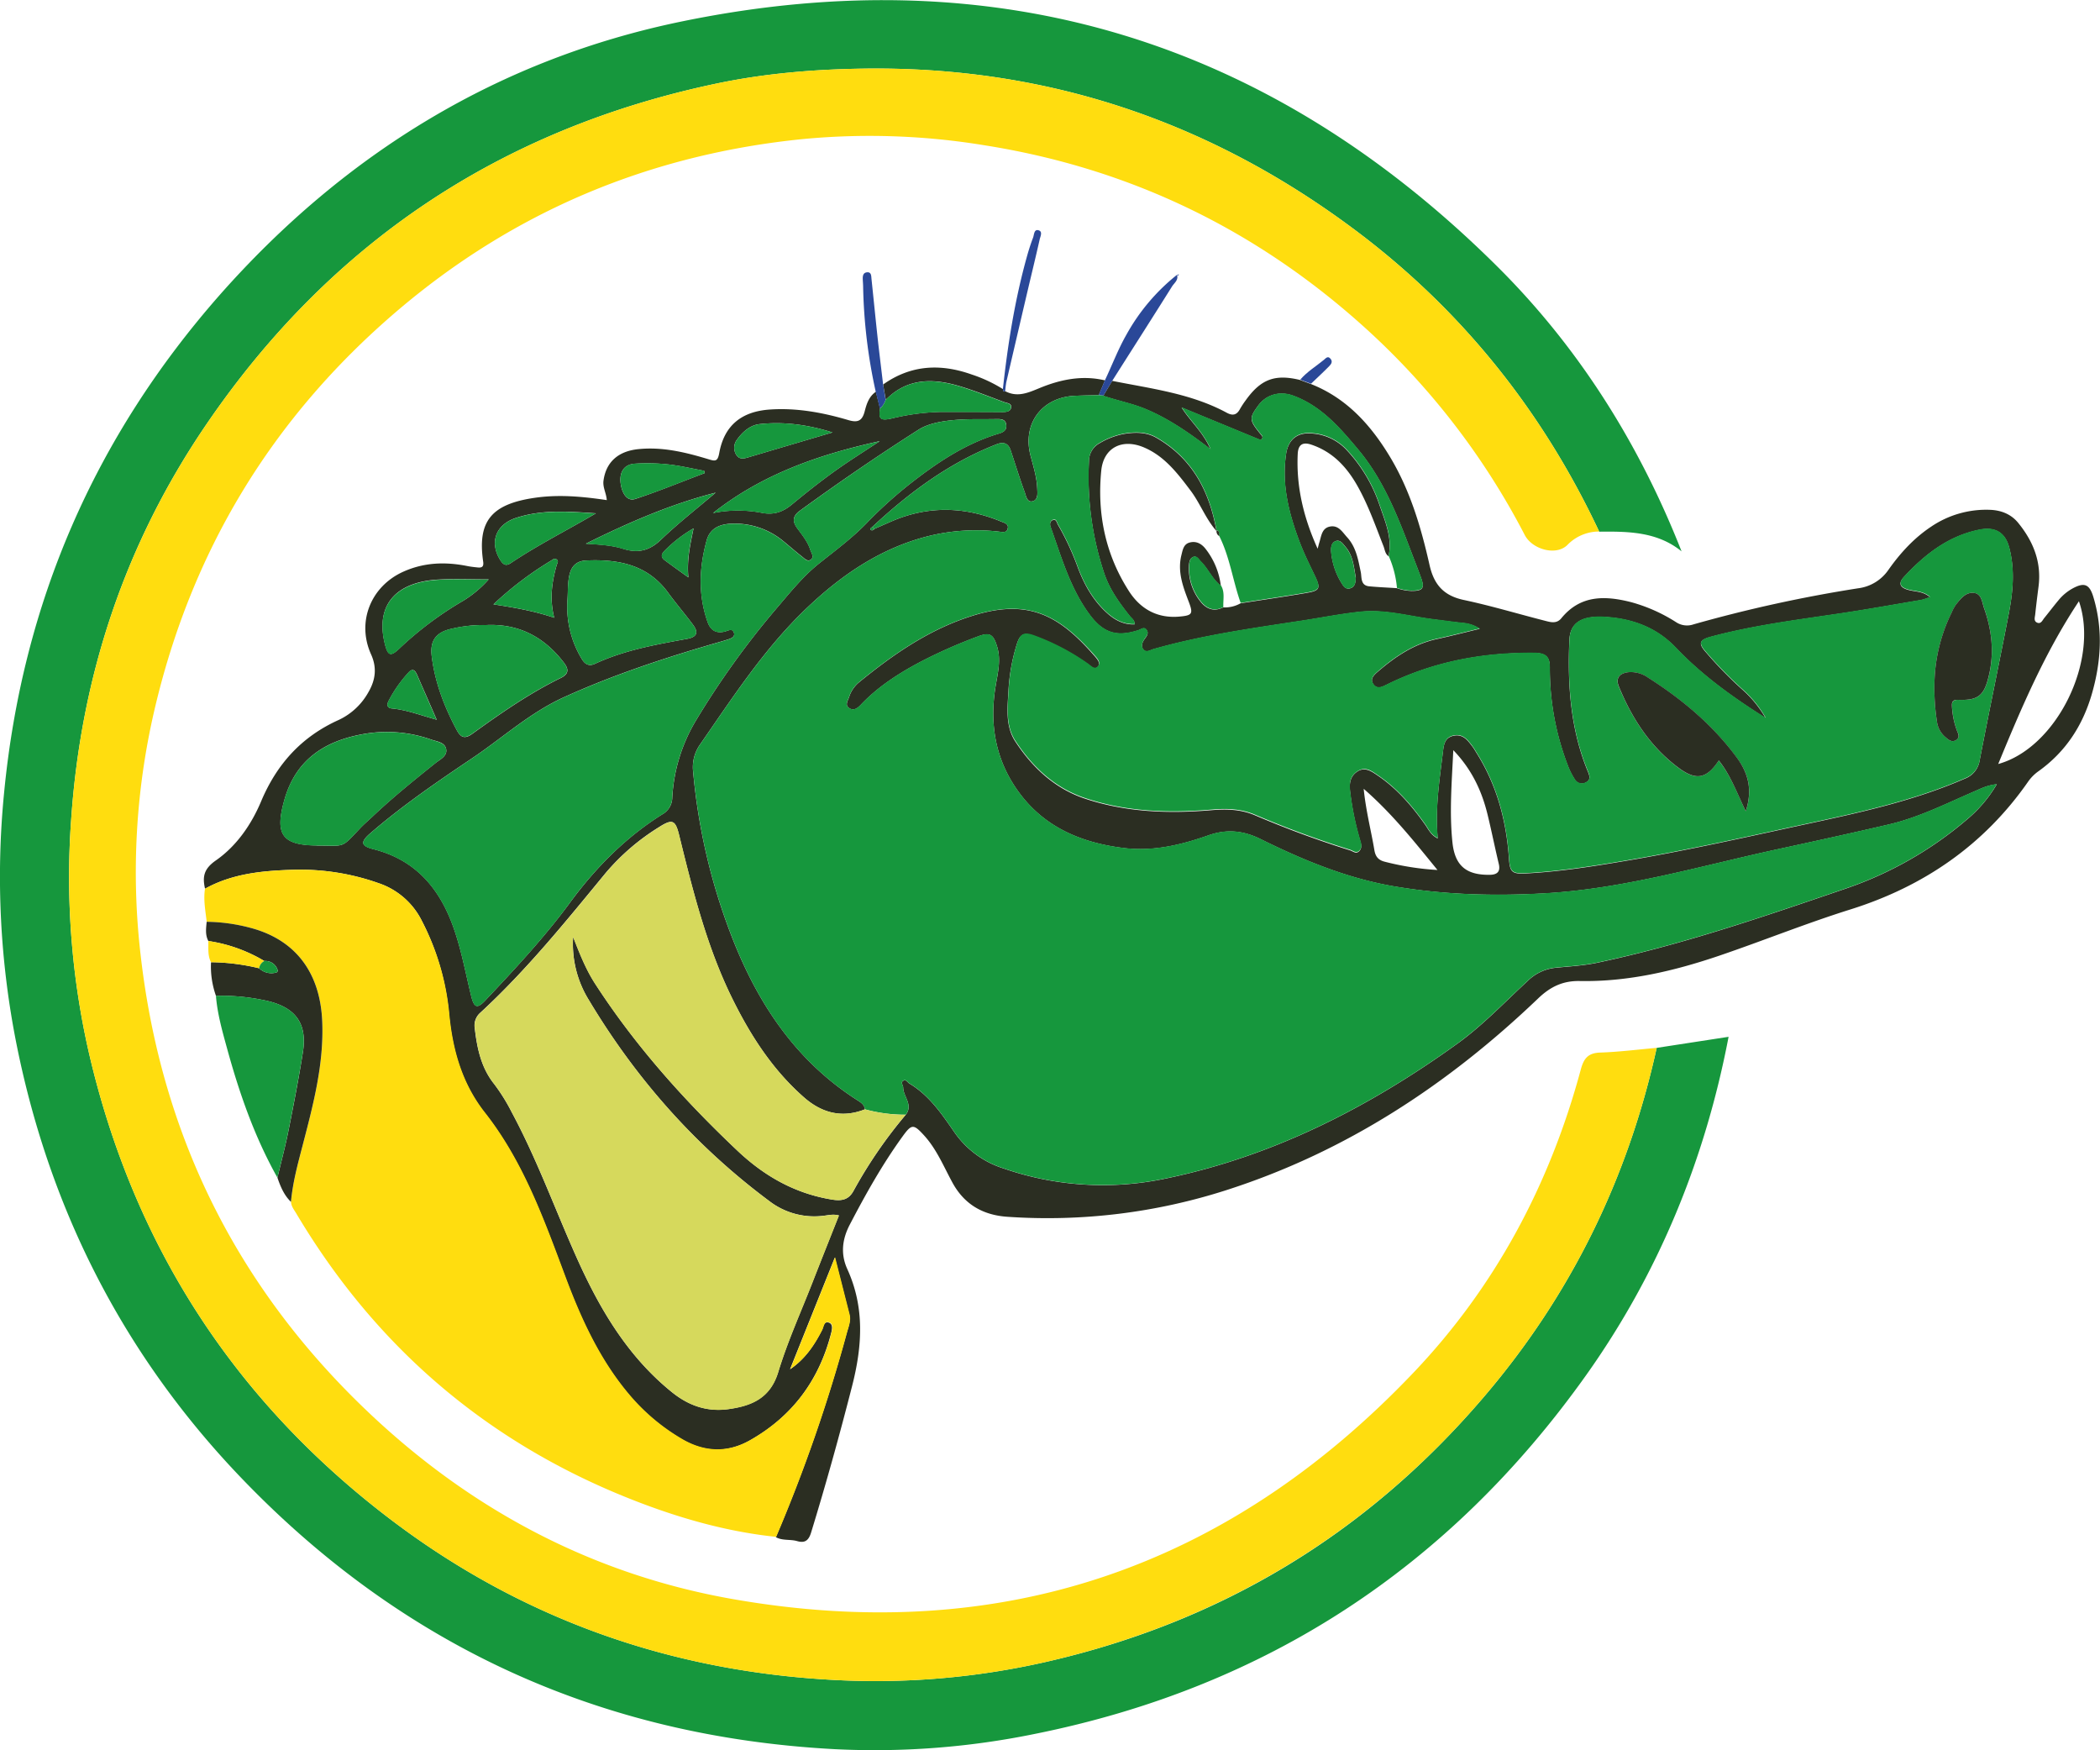
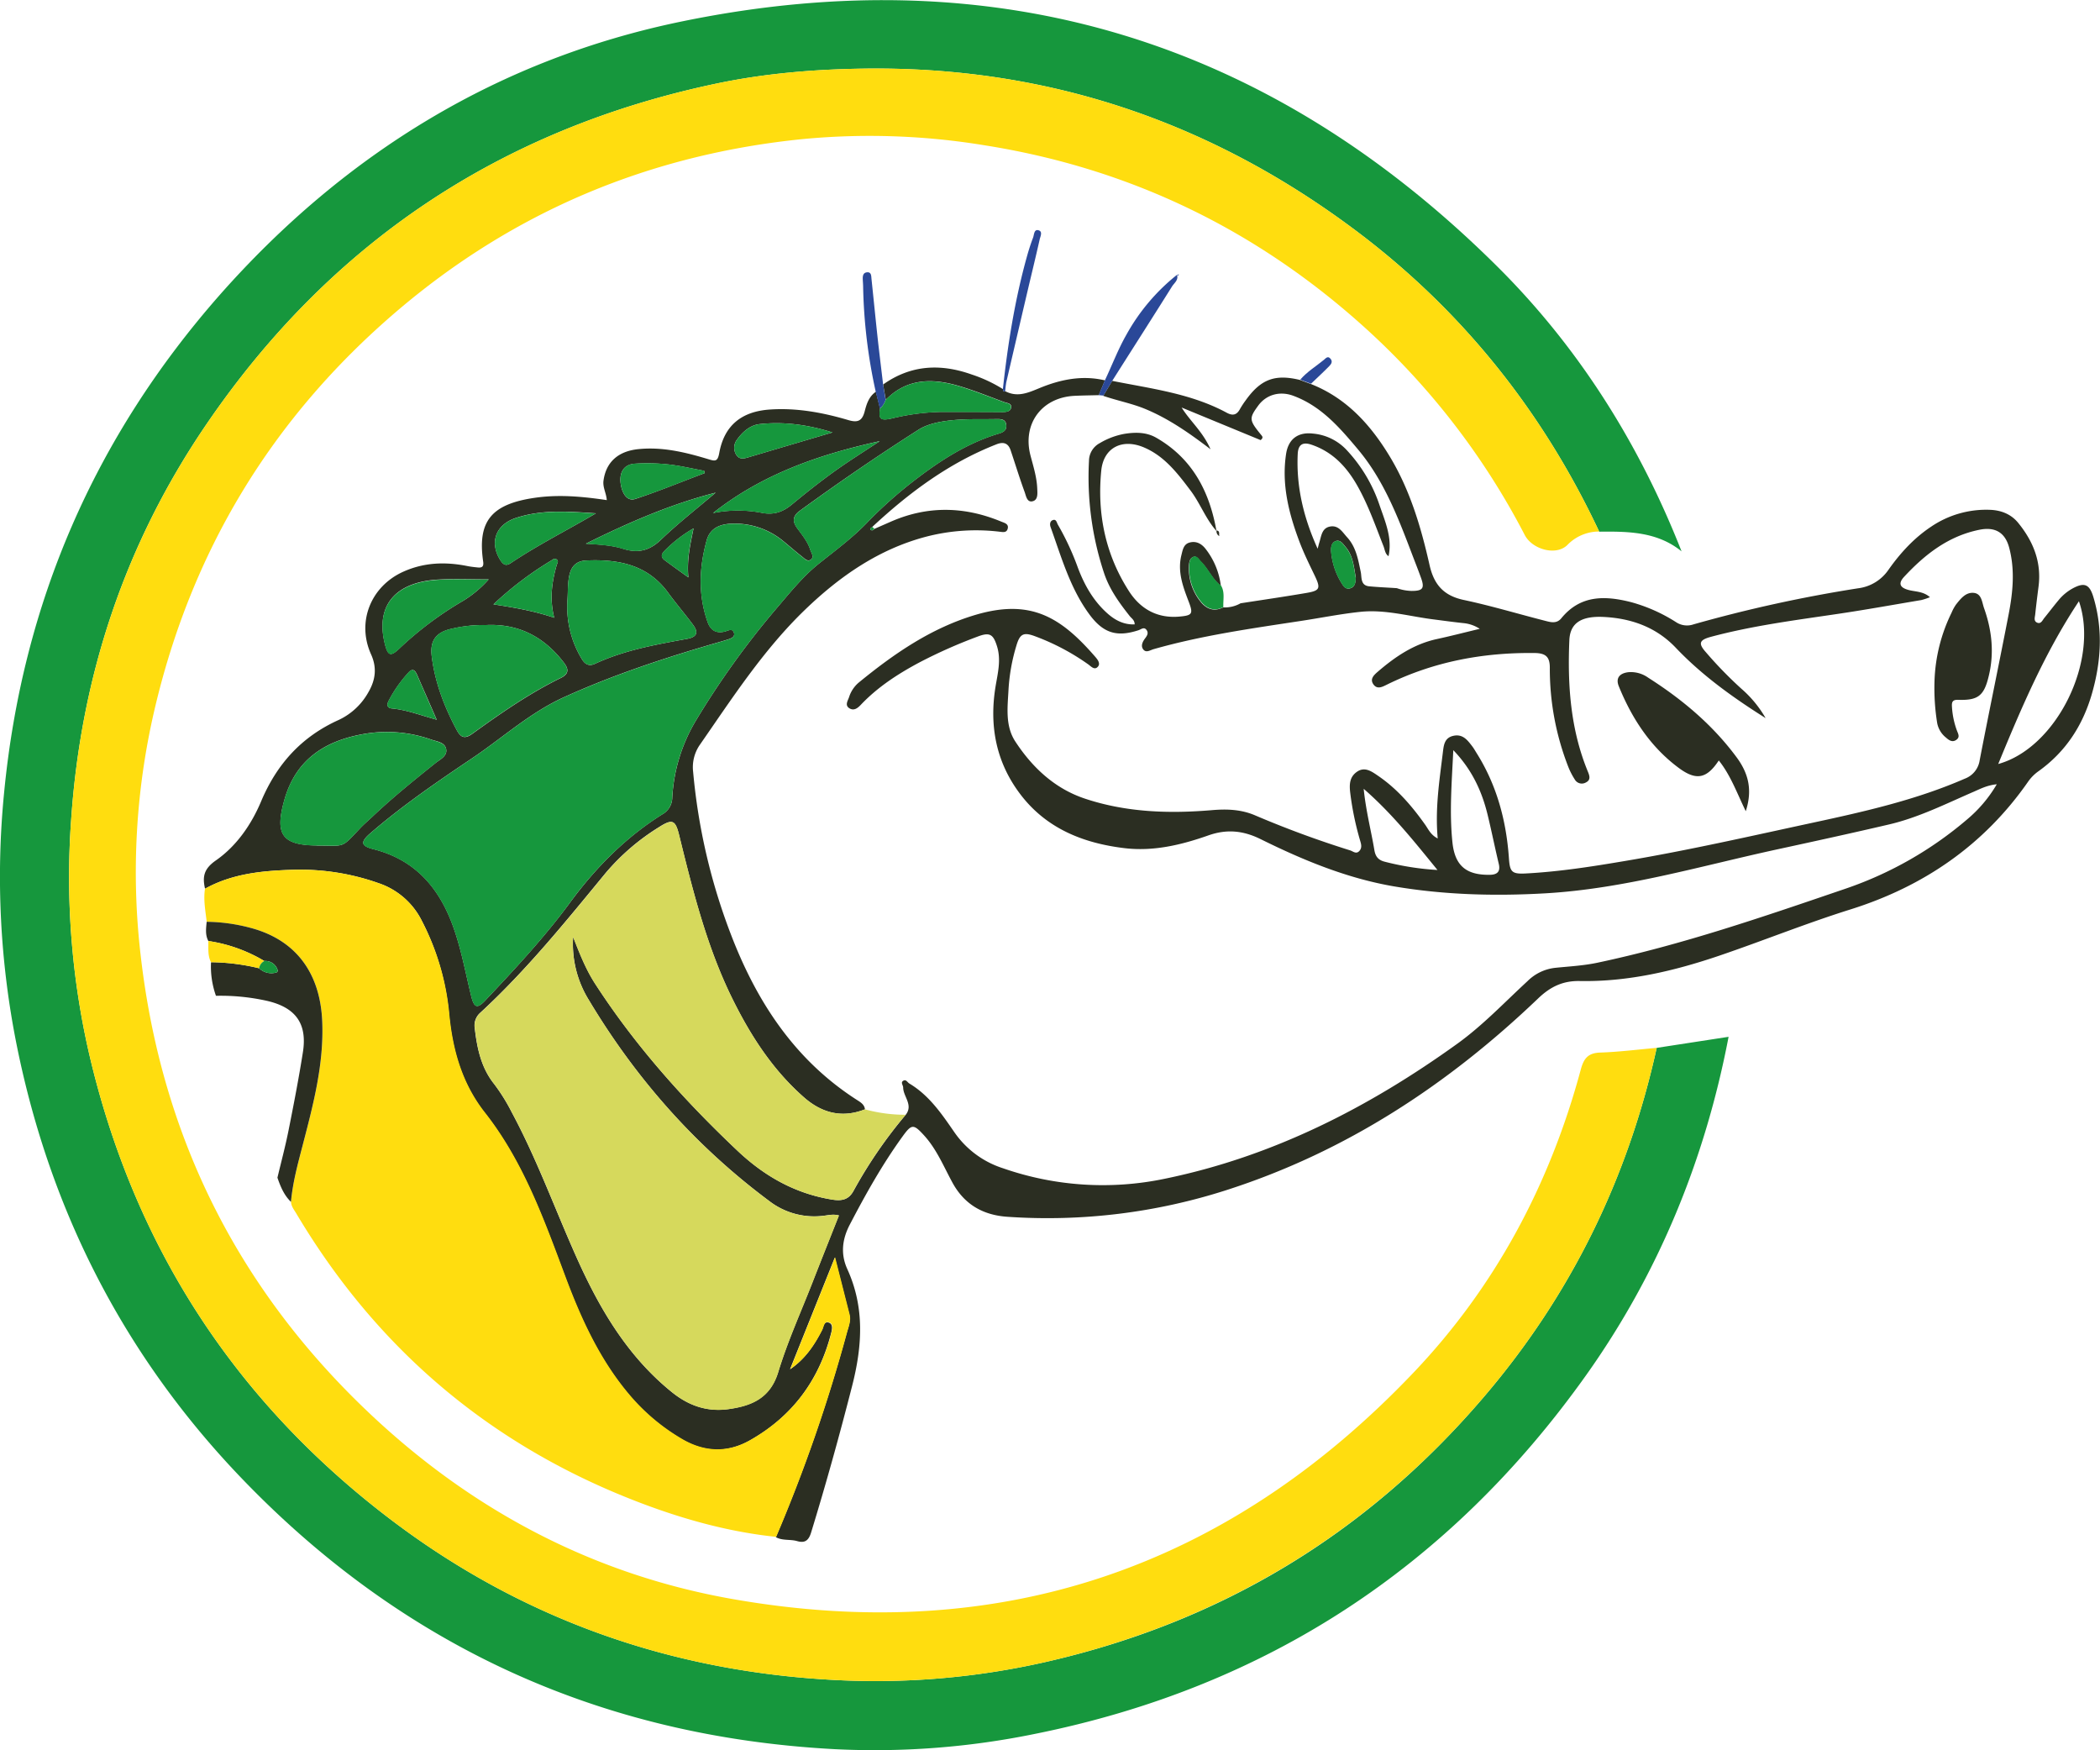
<svg xmlns="http://www.w3.org/2000/svg" viewBox="0 0 905.6 754.64">
  <defs>
    <style>.cls-1{fill:#16973d;}.cls-2{fill:#ffdd0f;}.cls-3{fill:#2b2e22;}.cls-4{fill:#2a4898;}.cls-5{fill:#d6d95c;}</style>
  </defs>
  <g id="Layer_2" data-name="Layer 2">
    <g id="Layer_1-2" data-name="Layer 1">
      <path class="cls-1" d="M714.43,451.81l31-4.77c-10.14,53-30.21,102-61.51,146C625,675.79,545.82,727.66,446,747.66a343.83,343.83,0,0,1-86,6.53c-101-5.36-186.78-44.53-256.62-117.65C53.5,584.27,21.73,522.16,7.35,451.34A368.78,368.78,0,0,1,1.74,342.08q11.77-122.61,93.1-215c53.79-60.86,120.27-101.78,200-118,135.47-27.65,252.85,8.46,350.86,105.84,35.22,35,61.24,76.52,79.46,122.81-10.48-8.52-23-8.62-35.52-8.49C665.09,177,630,133.17,583.76,98.74,521.06,52,450.56,28.39,372,29.6c-21.19.32-42.22,2.07-62.91,6.41C216,55.54,142.36,104.61,88.85,183.19c-35,51.36-54,108.44-58.18,170.53a340.37,340.37,0,0,0,7.75,100.56c19.08,82,62.09,148.89,128.9,200,56.94,43.57,121.77,66.51,193.3,70.11a331,331,0,0,0,90.2-7.77q113.34-25.73,188.81-114C677.23,558.73,702,508.28,714.43,451.81Z" />
      <path class="cls-2" d="M714.43,451.81c-12.42,56.47-37.2,106.92-74.8,150.81q-75.46,88.08-188.81,114a331,331,0,0,1-90.2,7.77c-71.53-3.6-136.36-26.54-193.3-70.11-66.81-51.13-109.82-118-128.9-200a340.37,340.37,0,0,1-7.75-100.56c4.2-62.09,23.21-119.17,58.18-170.53C142.36,104.61,216,55.54,309.09,36c20.69-4.34,41.72-6.09,62.91-6.41C450.56,28.39,521.06,52,583.76,98.74,630,133.17,665.09,177,689.62,229.18A19,19,0,0,0,675.89,235c-4.79,4.73-15,2-18.33-4.26a317.27,317.27,0,0,0-67.36-88C543,99.55,487.87,72.66,424.61,62.65a305,305,0,0,0-78.16-2.71c-66.21,6.61-125,31.18-175.62,74.49Q90.39,203.28,66.46,306.72a308.52,308.52,0,0,0-5.81,105.1Q74.16,530,161.19,611.11C205.07,652,256.63,679,315.8,689.44,431,709.7,529.11,676.32,609.51,591.88c35.26-37,58.83-81.2,72.16-130.64,1.31-4.87,3.13-7.24,8.43-7.41C698.22,453.56,706.32,452.52,714.43,451.81Z" />
      <path class="cls-3" d="M380.83,165.79c12-8.53,24.83-9.09,38.29-4.29a61.34,61.34,0,0,1,13.4,6.28c.18.45-.11,1.4,1,.91,5.27,2.74,9.84.67,14.84-1.39,9-3.7,18.37-5.62,28.14-3.29l-2.67,6.37c-3.48.09-7,.12-10.43.29-14.18.68-22.62,12.08-19,25.79,1.22,4.64,2.68,9.23,2.89,14.07.09,2.15.45,5-2,5.6s-2.83-2.38-3.43-4c-2.16-5.9-4-11.92-6-17.87-1-3.1-3-3.94-6.18-2.67-20.42,8-37.63,20.81-53.52,35.6-.33.39-1.22.67-.59,1.29.44.43,1.11.08,1.51-.45,2.28-1,4.56-2,6.84-3,15.94-7.06,31.91-6.75,47.88-.12,1.29.53,3.25.95,2.78,2.94s-2.07,1.57-3.67,1.39a85.64,85.64,0,0,0-31.67,2.2c-20.28,5.36-37.06,17-52,31.38-18,17.32-31.49,38.23-45.63,58.59a17,17,0,0,0-2.7,11.44,260.2,260.2,0,0,0,16.3,70.08C326.46,432.26,343,457.39,370,474.55c1.39.88,2.8,1.88,3,3.76-9.86,3.88-18.55,1.63-26.28-5.15-13.49-11.83-23-26.56-30.88-42.49-11.07-22.43-17.06-46.53-23-70.64-1.6-6.52-2.93-7.06-8.7-3.37a96.39,96.39,0,0,0-23,19.79c-17.14,20.83-34.07,41.83-54,60.18a7.27,7.27,0,0,0-2.42,6.69c1,8.66,2.74,17,8.38,24.08a80.17,80.17,0,0,1,7.62,12.26c10.92,20.32,18.71,42,28.14,63,9.82,21.85,21.82,42.21,40.88,57.58,7.25,5.85,15.23,8.63,24.53,7.3,10-1.43,17.92-4.8,21.33-16,4-13.11,9.69-25.69,14.7-38.48,3.77-9.65,7.62-19.27,11.46-29-2.35-.66-4.31-.14-6.28.09a31.84,31.84,0,0,1-23.83-6.36c-31.8-23.7-57.51-52.81-77.82-86.76A45.9,45.9,0,0,1,247.17,404c2.73,6.94,5.38,13.81,9.45,20.11,17.29,26.72,38.32,50.22,61.37,72,11.61,11,24.91,18.56,40.94,21.13,4.21.67,7.12,0,9.17-3.81a199.29,199.29,0,0,1,22.49-32.77c3.33-4.27-1.07-7.81-1.11-11.76,0-1-1.32-2.29.21-3,1.08-.52,1.65.79,2.46,1.28,8.58,5.12,14,13.16,19.48,21.1a40.43,40.43,0,0,0,20.88,15.43,130.68,130.68,0,0,0,69.83,4.52c46.51-9.56,87.92-30.71,126.18-58.26,10.93-7.88,20.27-17.78,30.19-26.92a20,20,0,0,1,11.84-5.74c6.1-.63,12.23-.93,18.29-2.21,36.63-7.74,71.91-19.94,107.25-32a160.18,160.18,0,0,0,52.09-29.7,57.81,57.81,0,0,0,12.91-15.25c-4.2.44-7,1.94-9.85,3.18-12,5.19-23.81,11.16-36.67,14.16-16.15,3.77-32.36,7.31-48.57,10.82-33,7.18-65.62,16.92-99.68,18.87-21.84,1.25-43.58.66-65.15-3-20.32-3.48-39.21-11.3-57.55-20.37-7.5-3.71-14.59-4.4-22.5-1.62-11.66,4.11-23.71,7-36.18,5.51-17.7-2.12-33.6-8.41-44.81-23.08-10.57-13.82-13.62-29.62-10.8-46.68.94-5.71,2.45-11.38.63-17.25-1.62-5.22-3.13-6.21-8.33-4.23a218.57,218.57,0,0,0-25.05,11.11c-9.29,4.95-18.07,10.63-25.38,18.34-1.35,1.43-2.91,2.62-4.79,1.55-2.26-1.29-.79-3.32-.26-4.88a13.66,13.66,0,0,1,4.08-6.2c15.27-12.51,31.38-23.64,50.59-29.31,23.82-7,36.74,1.1,51.58,18.23,1.05,1.22,2.39,3,.82,4.39-1.37,1.25-2.81-.42-3.91-1.22a98.76,98.76,0,0,0-22.86-12.1c-5-1.89-6.6-1.15-8.11,3.89a81.3,81.3,0,0,0-3.43,19.07c-.4,7.59-1.5,15.63,2.94,22.4,7.36,11.23,17,20.26,29.93,24.59,17.79,5.95,36.27,6.56,54.77,5,6.48-.56,12.63-.33,18.56,2.18a435,435,0,0,0,41.1,15.15c1.31.4,2.65,1.83,4.07.18,1.15-1.34.71-2.88.29-4.28A127.87,127.87,0,0,1,582.29,342c-.47-3.74-.35-7.07,3-9.31s6.33,0,9.07,1.87c8.23,5.63,14.59,13.06,20.3,21.13C616,357.61,617,360,620,361.52c-1.18-12.87.73-24.87,2.19-36.89.39-3.14.58-6.53,4.62-7.38s6.06,1.9,8.1,4.57c.7.92,1.27,1.95,1.89,2.94,8.69,13.83,12.77,29.1,13.9,45.24.41,5.92,1.19,6.93,7.29,6.61,14.45-.76,28.73-3,43-5.42,27.17-4.57,54-10.7,80.93-16.5,22.27-4.8,44.4-9.8,65.38-18.95a10,10,0,0,0,6.42-8c4.06-21,8.45-42,12.51-63,1.83-9.5,2.75-19.15.18-28.68-1.78-6.61-6.21-9-12.86-7.63-13.37,2.71-23.44,10.61-32.44,20.29-2.78,3-1.55,4.69,1.79,5.62,3,.85,6.41.54,9.36,3.15a27.77,27.77,0,0,1-3.73,1.24c-11.94,2-23.87,4.17-35.85,5.94-18.38,2.73-36.83,5.08-54.83,9.9-5.06,1.36-5.59,2.85-2.23,6.62a175.06,175.06,0,0,0,15.31,15.75,49,49,0,0,1,10.47,12.69c-14-8.82-27.35-18.36-38.76-30.36-8.35-8.78-19-12.62-30.87-13.25-9.94-.54-14.66,2.67-15,9.93-.84,19.41.47,38.56,8,56.8.79,1.91,1.25,3.59-.92,4.65a3.49,3.49,0,0,1-4.79-1.39,31,31,0,0,1-2.72-5.28,116.13,116.13,0,0,1-8-42.85c0-4.49-1.59-6.26-6.51-6.32-22.32-.27-43.62,3.73-63.72,13.62-1.92.94-4.18,2.24-5.84-.1s.27-4.06,1.9-5.47c7.5-6.46,15.55-11.92,25.47-14.07,5.86-1.27,11.67-2.77,18.48-4.41a15.44,15.44,0,0,0-7-2.46c-4.13-.43-8.24-1-12.36-1.53-10.7-1.28-21.26-4.48-32.14-3.33-8.57.9-17,2.61-25.58,3.91-21.33,3.25-42.71,6.25-63.53,12.17-1.54.43-3.27,1.78-4.54.06-1.08-1.47-.27-3.21.77-4.61.82-1.11,1.67-2.24.77-3.61-1.09-1.65-2.38-.38-3.53,0-9.18,3-15,1.38-20.92-6.46-8.52-11.37-12.3-24.93-17-38-.46-1.27-.23-2.58.92-3,1.57-.63,1.73,1.15,2.25,2a114.67,114.67,0,0,1,8.59,18.5c2.85,7.56,6.76,14.47,12.93,19.88,3.29,2.88,7,4.75,11.56,4.57,0-1.86-1.32-2.56-2.11-3.56-4.45-5.63-8.65-11.38-11-18.3a131.29,131.29,0,0,1-6.59-48.62,8.74,8.74,0,0,1,4.68-7.69,31.84,31.84,0,0,1,10.67-4c4.62-.73,9.36-.77,13.63,1.67,15.57,8.93,23,23.15,26,40.24-4.64-5.21-7-11.89-11.15-17.41-5.62-7.45-11.27-14.92-20.23-18.68-9.31-3.9-17.31.14-18.3,10-1.85,18.63,1.79,36.35,12.05,52.19,4.86,7.48,12.09,11.63,21.57,10.8,5.58-.49,6.1-1.14,4.14-6.29-2.48-6.51-5-13-3.2-20.24.58-2.31.93-4.73,3.59-5.42,2.9-.76,5.21.61,6.92,2.86a32,32,0,0,1,6.49,15.8c-3.69-2.75-5.35-7.18-8.55-10.33-1-1-1.89-2.87-3.58-2-1.32.66-1.6,2.42-1.64,3.95a22.74,22.74,0,0,0,5.06,15.28c2.53,3.14,5.77,4.4,9.69,2.42a13.76,13.76,0,0,0,7.53-1.77c9.49-1.47,19-2.85,28.46-4.47,5.86-1,6.14-2,3.45-7.6-2.3-4.78-4.66-9.56-6.53-14.51-4.59-12.19-7.76-24.68-5.74-37.88,1-6.43,5.2-9.47,11.62-8.71a22.53,22.53,0,0,1,14.72,7.34,65,65,0,0,1,13.89,23.34c2.43,7.17,5.66,14.25,3.94,22.18-1.5-1-1.58-2.81-2.17-4.3-3.45-8.76-6.56-17.69-11.2-25.93s-10.7-14.76-19.92-17.86c-3.86-1.29-5.68.1-5.87,4-.68,14.22,2.56,27.59,8.59,40.87.32-1.21.5-2,.74-2.74.88-2.79,1.05-6.26,4.78-6.85,3.55-.56,5.18,2.46,7.17,4.63,3.9,4.25,4.77,9.64,5.9,15,.48,2.28-.2,5.8,3.64,6.17s8,.54,11.93.8a20.7,20.7,0,0,0,6.35,1.19c4.85,0,5.7-1.12,4.06-5.66-1.35-3.74-2.83-7.44-4.24-11.17-5.92-15.57-12-31.11-22.84-44.07-7.9-9.43-15.95-18.83-28.07-23.27-5.74-2.11-11.62-.49-15.1,4.34-4,5.5-3.89,6.19,1.47,12.75.4.5.83,1.08-.38,2.05l-34.07-14.05c3.74,6,9.08,10.31,12.47,18-9.52-7.27-18.11-13.16-27.84-17.25-6-2.52-12.35-3.68-18.44-5.79l3.86-6.46c16.8,3.37,34,5.42,49.39,13.74,2.6,1.41,4.31,1,5.7-1.54a36.19,36.19,0,0,1,2.44-3.73c6.54-9.18,12.64-11.48,23.47-8.85l4.66,1.73c15.47,6.09,25.91,17.72,34.2,31.51,8.64,14.38,13.35,30.34,17,46.53,1.91,8.52,6.12,13.25,14.79,15.09,11.66,2.47,23.11,5.93,34.68,8.88,2.53.65,5.25,1.59,7.37-1,8.23-10.08,18.81-9.8,30.05-6.95a70.4,70.4,0,0,1,19.46,8.66,8.53,8.53,0,0,0,7.48.93,601.31,601.31,0,0,1,70.94-15.55,18.62,18.62,0,0,0,13.15-8c5.12-7.25,11.07-13.74,18.54-18.68a42.3,42.3,0,0,1,25-7.17c4.91.13,9.26,1.82,12.34,5.57,6.54,8,10.21,17,8.81,27.65-.52,4-1,7.92-1.42,11.89-.13,1.23-.76,2.87.84,3.55s2.25-.94,3-1.92c2.1-2.58,4.11-5.24,6.24-7.79a20.87,20.87,0,0,1,6.1-5.07c4.94-2.66,7.2-1.86,8.86,3.59,4.29,14.13,3.39,28.17-.7,42.23-4,13.57-11.3,24.67-22.81,32.94a18.38,18.38,0,0,0-4.56,4.54c-19.06,27.4-45.09,45.22-76.65,55.13-19.15,6-37.75,13.54-56.74,20-19.48,6.6-39.28,11.25-60,10.87-7.29-.14-12.69,2.46-18,7.57-38.81,37.09-82.75,66-134.23,82.54a252.31,252.31,0,0,1-94.45,11.55c-10.58-.69-18.66-5.27-23.83-14.74-3.81-7-6.82-14.45-12.3-20.43-4.51-4.93-5.3-4.89-9.27.6-8.68,12-15.89,24.87-22.73,38-3.4,6.53-3.88,12.87-1.05,19.09,7.6,16.64,6.45,33.34,2.08,50.44-5.42,21.21-11.27,42.28-17.69,63.2-1.08,3.52-2.77,4.59-6,3.67-3-.87-6.32-.1-9.19-1.7a677.94,677.94,0,0,0,30.57-88.15c.68-2.53,1.81-5,1.11-7.78-2-7.88-4-15.77-6.26-24.64l-19.33,48.21c6.46-4.38,10.49-10.39,13.81-16.94.7-1.36.74-3.86,2.89-3.22,1.87.56,1.5,2.77,1.08,4.39-5.16,20.34-16.69,36-35,46.37-9.77,5.56-19.68,5.21-29.36-.42a87.37,87.37,0,0,1-23.13-19.56c-12.56-15-20.52-32.48-27.27-50.56-9.23-24.73-18.12-49.59-34.7-70.68-9.8-12.47-13.88-26.91-15.36-42.41A108.41,108.41,0,0,0,181.89,397a32.28,32.28,0,0,0-18.69-16.22A101.36,101.36,0,0,0,127,375c-13.27.37-26.55,1.52-38.58,8.18-1.15-5.1-.61-8.51,4.66-12.18,8.9-6.2,15.3-15.44,19.51-25.45,6.78-16.12,17.46-27.92,33.47-35.13a28.43,28.43,0,0,0,12.9-12.13c3-5.22,3.64-10.45,1.06-16.15-6.27-13.86-.23-29.2,13.76-35.58,9-4.09,18.27-4.4,27.79-2.49,1.46.29,2.95.45,4.44.6,1.86.19,2.67-.35,2.35-2.54-2.54-17.48,3.63-24.8,22.31-27.5,10.34-1.5,20.51-.55,31,1-.21-3-1.81-5.5-1.42-8.37,1.09-8.08,6.39-12.8,15.26-13.63,10.33-1,20.17,1.4,29.89,4.34,3,.9,4.08,1.17,4.77-2.66,2.16-11.9,9.64-17.89,21.77-18.73,11.64-.8,22.88,1.3,33.9,4.55,4.22,1.25,6,.24,7.06-3.82.81-3.17,1.85-6.4,4.83-8.4.6,2.43,1.19,4.86,1.79,7.29-.66,4.51.16,5.3,5.08,4.21a98.46,98.46,0,0,1,21.19-2.82c8.82,0,17.65,0,26.47.07,1.58,0,3.38-.15,3.75-1.78.46-2-1.7-2.05-2.94-2.51-6.69-2.45-13.31-5.18-20.15-7.13-11.23-3.21-22-3-30.93,6.14Zm41,14.94c-12.09,0-20.45,1.19-25.71,4.54C378.72,196.35,361.73,208,345,220.16c-3,2.14-3.51,4.43-1.21,7.58,2.15,2.93,4.53,5.81,5.66,9.35.42,1.31,1.73,3,.29,4.14s-2.78-.4-3.89-1.27c-2.62-2.05-5.12-4.25-7.7-6.36a32.89,32.89,0,0,0-22.56-7.82c-4.92.18-9.35,1.81-10.83,7.15-3.26,11.77-3.75,23.56.4,35.28,1.25,3.53,3.63,5,7.34,4.11,1.38-.34,3.23-1.54,3.93.28.8,2.07-1.25,2.71-2.86,3.22-1.11.35-2.22.68-3.34,1-22.82,6.58-45.33,13.94-67,23.78-14.62,6.63-26.32,17.37-39.39,26.17-15.19,10.22-30.32,20.53-44.18,32.54-4.38,3.8-4,5.44,1.36,6.81,17.19,4.34,27.61,15.65,33.78,31.72,3.94,10.28,5.81,21.07,8.42,31.69,1.24,5,2.61,5.47,6,1.88,12.79-13.57,25.51-27.18,36.59-42.25s23.95-28.09,39.81-38.06a8.33,8.33,0,0,0,4.29-7.24,72.44,72.44,0,0,1,10.34-33.43,363.89,363.89,0,0,1,34-47.4c6-7,11.9-14.48,19.09-20.18,7-5.59,14.22-10.9,20.48-17.39a184.87,184.87,0,0,1,20.09-18c11.23-8.67,23-16.38,36.8-20.5,1.89-.57,3.49-1.39,3.24-3.72-.27-2.5-2.18-2.57-4.09-2.56C427.16,180.74,424.5,180.73,421.83,180.73Zm-285,183.85c12.19,0,10.13,1.4,18.55-7.55,1.59-1.69,3.39-3.19,5.08-4.79,8.69-8.25,18-15.76,27.34-23.24,2-1.59,5.16-3,4.6-6s-4-3.27-6.41-4.11a57.41,57.41,0,0,0-30.41-2.18c-16.41,3.18-28.3,11.43-33,28.41-4.07,14.56-1,19.23,13.8,19.41Zm72.76-95.07A59.13,59.13,0,0,0,195.23,271c-7.21,1.46-10,5.14-9,12.35,1.45,11.17,5.43,21.51,10.72,31.4,1.8,3.37,3.53,4,6.89,1.53,12.14-8.76,24.44-17.32,37.94-23.93,3.53-1.73,3.61-3.73,1.4-6.62C234.67,274.62,223.69,268.82,209.58,269.51Zm35.08-10.17a43.25,43.25,0,0,0,5.94,24.32c1.42,2.52,3.09,3.89,6,2.53,12.6-5.87,26.14-8.25,39.65-10.73,4.26-.78,5.1-2.71,2.57-6.11-3.47-4.66-7.27-9.08-10.7-13.78-8.87-12.17-21.54-14.53-35.38-13.9-3.94.18-6.29,2.23-7.2,6.27C244.7,251.74,245,255.55,244.66,259.34Zm617.05,70.07c25.06-6.89,43.67-44.49,34.79-70.18C881.88,281.24,871.72,305.1,861.71,329.41Zm-235-6c-.65,13.75-1.74,26.8-.37,39.84,1.06,10.07,6,14.1,16.13,13.94,3.09-.05,4.67-1.28,3.85-4.71-1.69-7.08-3.12-14.21-4.84-21.28C639,341,634.68,331.73,626.73,323.46Zm-416-73.6c-7.82,0-14.65-.3-21.44.06-18.95,1-27.46,11.32-23.29,27.82,1.3,5.13,2.5,5.54,6.39,1.78A148.83,148.83,0,0,1,199.8,259,47.84,47.84,0,0,0,210.69,249.86Zm96.75-28.6a54.29,54.29,0,0,1,20.75-.16c5.37,1.12,9.29-.23,13.27-3.52,5.9-4.88,11.9-9.65,18.11-14.12,6.43-4.62,13.16-8.81,19.76-13.19C353.31,195.92,328.62,204.47,307.44,221.26Zm-50.53.11c-11.62-.76-23.16-1.74-34.46,2-8.72,2.87-11.57,10.62-6.64,18.31,1.23,1.92,2.42,2.51,4.44,1.15C232,234.93,244.6,228.62,256.91,221.37Zm-4.35,13.09c6.39.42,11.37.73,16.11,2.2,6.28,2,11.28.94,16.26-3.83,7.5-7.2,15.74-13.62,23.67-20.37C289.39,217.34,271.5,225.08,252.56,234.46ZM619.89,375.11c-10-12.26-19.52-24.29-31.82-35,1,9.7,3.2,18,4.62,26.46.48,2.85,1.79,4.33,4.56,5A117.83,117.83,0,0,0,619.89,375.11ZM359,186.45c-10.32-3.25-20.8-4.76-31.43-3.59-4,.44-7.25,3.25-9.66,6.58a5.75,5.75,0,0,0-.46,6.58c1.44,2.4,3.63,1.66,5.79,1Q341.14,191.71,359,186.45ZM303.87,204l-.2-1c-5.19-.95-10.34-2.2-15.57-2.76a83.35,83.35,0,0,0-14.39-.3c-4.8.33-7,4-5.89,9.53.64,3.25,2.59,6.79,6.05,5.69C284,211.84,293.89,207.73,303.87,204ZM239,266.36c-2.06-8.18-1-15.47,1.06-22.7.22-.76.91-1.57.15-2.3-1-1-1.92,0-2.67.43a145.93,145.93,0,0,0-24.74,18.78C221.85,262,230.21,263.38,239,266.36Zm-50.68,43.95c-3-6.95-5.69-13-8.33-19.07-.84-1.91-1.83-3.51-3.87-1.22a57.09,57.09,0,0,0-8.55,12.22c-.93,1.82-.48,3.06,1.44,3.23C175.28,306.05,181.16,308.34,188.27,310.31Zm396.37-61.22c-.85-4.49-1.12-9.41-4.42-13.27-1.12-1.31-2.32-3.33-4.38-2.47-1.87.79-2,3-1.82,4.79a30.38,30.38,0,0,0,4.35,13.07c.91,1.46,1.76,3,3.8,2.46S584.6,251.21,584.64,249.09Zm-287.84-.16c-.68-7.88.83-14.16,2.24-21.11a57.76,57.76,0,0,0-12.4,9.56c-1.41,1.34-1.93,2.78-.06,4.16C289.61,243.76,292.67,245.94,296.8,248.93Z" />
      <path class="cls-2" d="M88.4,383.2c12-6.66,25.31-7.81,38.58-8.18a101.36,101.36,0,0,1,36.22,5.74A32.28,32.28,0,0,1,181.89,397a108.41,108.41,0,0,1,11.88,40.26c1.48,15.5,5.56,29.94,15.36,42.41,16.58,21.09,25.47,46,34.7,70.68,6.75,18.08,14.71,35.58,27.27,50.56a87.37,87.37,0,0,0,23.13,19.56c9.68,5.63,19.59,6,29.36.42,18.28-10.41,29.81-26,35-46.37.42-1.62.79-3.83-1.08-4.39-2.15-.64-2.19,1.86-2.89,3.22-3.32,6.55-7.35,12.56-13.81,16.94l19.33-48.21c2.25,8.87,4.25,16.76,6.26,24.64.7,2.75-.43,5.25-1.11,7.78a677.94,677.94,0,0,1-30.57,88.15c-19.79-2.06-38.86-7.26-57.39-14.22q-96.74-36.35-149.6-125.28c-.93-1.55-2.13-3-2.23-4.94.75-8.27,2.92-16.25,5-24.24,4.58-17.62,9.27-35.15,8.47-53.7-.91-20.91-11.49-35.17-31.16-40.27a76.22,76.22,0,0,0-18.67-2.53C88.6,392.72,87.66,388,88.4,383.2Z" />
      <path class="cls-3" d="M89.12,397.45A76.22,76.22,0,0,1,107.79,400c19.67,5.1,30.25,19.36,31.16,40.27.8,18.55-3.89,36.08-8.47,53.7-2.09,8-4.26,16-5,24.24-3-2.88-4.52-6.6-5.84-10.43,1.61-6.77,3.42-13.51,4.78-20.33,2.24-11.22,4.42-22.46,6.2-33.76,1.95-12.34-3.12-19.22-15.24-22.1a91.58,91.58,0,0,0-22.25-2.23A37.64,37.64,0,0,1,91,414.88a90.83,90.83,0,0,1,20.77,2.62,7.57,7.57,0,0,0,7.32,1.83c.9-.25.68-1.06.44-1.62a5.48,5.48,0,0,0-5.54-3.35,65.91,65.91,0,0,0-24.14-8.63C88.42,403.07,88.87,400.25,89.12,397.45Z" />
-       <path class="cls-1" d="M93.12,429.34a91.58,91.58,0,0,1,22.25,2.23c12.12,2.88,17.19,9.76,15.24,22.1-1.78,11.3-4,22.54-6.2,33.76-1.36,6.82-3.17,13.56-4.78,20.33-9.86-17.54-16.41-36.38-21.71-55.7C95.87,444.6,93.73,437.12,93.12,429.34Z" />
      <path class="cls-4" d="M380.83,165.79c.36,2.22.73,4.43,1.09,6.64a8.9,8.9,0,0,1-2.47,3.82c-.6-2.43-1.19-4.86-1.79-7.29A228.68,228.68,0,0,1,372.22,124c0-1.16-.1-2.32-.16-3.49-.06-1.41.08-2.89,1.75-3.09,1.93-.23,1.89,1.46,2,2.74.92,8.76,1.79,17.53,2.74,26.29C379.28,152.93,380.08,159.36,380.83,165.79Z" />
      <path class="cls-4" d="M473.79,170.38l2.67-6.37c3.14-6.59,5.7-13.43,9.34-19.79a86.52,86.52,0,0,1,21.77-25.73l-.06-.12c.87,2.36-1.15,3.63-2.11,5.18-8.5,13.55-17.11,27-25.69,40.54l-3.87,6.47Z" />
      <path class="cls-4" d="M433.48,168.69c-1.07.49-.78-.46-1-.91,2.11-19.35,5.16-38.54,10.41-57.32.76-2.72,1.62-5.41,2.61-8,.48-1.26.38-3.69,2.32-3.18s.83,2.61.53,3.94c-1.71,7.61-3.57,15.19-5.35,22.78q-4.55,19.41-9.05,38.81A39.45,39.45,0,0,0,433.48,168.69Z" />
      <path class="cls-2" d="M89.83,405.73A65.91,65.91,0,0,1,114,414.36a4.21,4.21,0,0,0-2.22,3.14A90.83,90.83,0,0,0,91,414.88C89.48,412,89.93,408.81,89.83,405.73Z" />
      <path class="cls-4" d="M565.36,165.45l-4.66-1.73c2.92-3.43,6.79-5.75,10.23-8.58.77-.63,1.71-1.91,2.89-.39,1,1.25.16,2.33-.59,3.1C570.68,160.46,568,162.93,565.36,165.45Z" />
      <path class="cls-4" d="M507.57,118.49l.82-.2c-.21.76-.53.53-.88.09Z" />
-       <path class="cls-1" d="M473.79,170.38l2,.18c6.09,2.11,12.45,3.27,18.44,5.79,9.73,4.09,18.32,10,27.84,17.25-3.39-7.65-8.73-12-12.47-18l34.07,14.05c1.21-1,.78-1.55.38-2.05-5.36-6.56-5.45-7.25-1.47-12.75,3.48-4.83,9.36-6.45,15.1-4.34,12.12,4.44,20.17,13.84,28.07,23.27,10.86,13,16.92,28.5,22.84,44.07,1.41,3.73,2.89,7.43,4.24,11.17,1.64,4.54.79,5.62-4.06,5.66a20.7,20.7,0,0,1-6.35-1.19,43.39,43.39,0,0,0-3.59-13.84c1.72-7.93-1.51-15-3.94-22.18a65,65,0,0,0-13.89-23.34,22.53,22.53,0,0,0-14.72-7.34c-6.42-.76-10.64,2.28-11.62,8.71-2,13.2,1.15,25.69,5.74,37.88,1.87,5,4.23,9.73,6.53,14.51,2.69,5.6,2.41,6.59-3.45,7.6-9.46,1.62-19,3-28.46,4.47-3.38-9.51-4.65-19.7-9.23-28.83-.32-.86.43-2.25-1.22-2.45l.06.13c-3-17.09-10.42-31.31-26-40.24-4.27-2.44-9-2.4-13.63-1.67a31.84,31.84,0,0,0-10.67,4,8.74,8.74,0,0,0-4.68,7.69,131.29,131.29,0,0,0,6.59,48.62c2.32,6.92,6.52,12.67,11,18.3.79,1,2.09,1.7,2.11,3.56-4.6.18-8.27-1.69-11.56-4.57-6.17-5.41-10.08-12.32-12.93-19.88a114.67,114.67,0,0,0-8.59-18.5c-.52-.87-.68-2.65-2.25-2-1.15.45-1.38,1.76-.92,3,4.69,13.12,8.47,26.68,17,38,5.88,7.84,11.74,9.47,20.92,6.46,1.15-.38,2.44-1.65,3.53,0,.9,1.37.05,2.5-.77,3.61-1,1.4-1.85,3.14-.77,4.61,1.27,1.72,3,.37,4.54-.06,20.82-5.92,42.2-8.92,63.53-12.17,8.53-1.3,17-3,25.58-3.91,10.88-1.15,21.44,2.05,32.14,3.33,4.12.5,8.23,1.1,12.36,1.53a15.44,15.44,0,0,1,7,2.46c-6.81,1.64-12.62,3.14-18.48,4.41-9.92,2.15-18,7.61-25.47,14.07-1.63,1.41-3.59,3.09-1.9,5.47s3.92,1,5.84.1c20.1-9.89,41.4-13.89,63.72-13.62,4.92.06,6.54,1.83,6.51,6.32a116.13,116.13,0,0,0,8,42.85,31,31,0,0,0,2.72,5.28,3.49,3.49,0,0,0,4.79,1.39c2.17-1.06,1.71-2.74.92-4.65-7.54-18.24-8.85-37.39-8-56.8.31-7.26,5-10.47,15-9.93,11.82.63,22.52,4.47,30.87,13.25,11.41,12,24.73,21.54,38.76,30.36a49,49,0,0,0-10.47-12.69,175.06,175.06,0,0,1-15.31-15.75c-3.36-3.77-2.83-5.26,2.23-6.62,18-4.82,36.45-7.17,54.83-9.9,12-1.77,23.91-3.91,35.85-5.94a27.77,27.77,0,0,0,3.73-1.24c-3-2.61-6.35-2.3-9.36-3.15-3.34-.93-4.57-2.63-1.79-5.62,9-9.68,19.07-17.58,32.44-20.29,6.65-1.35,11.08,1,12.86,7.63,2.57,9.53,1.65,19.18-.18,28.68-4.06,21-8.45,42-12.51,63a10,10,0,0,1-6.42,8c-21,9.15-43.11,14.15-65.38,18.95-26.92,5.8-53.76,11.93-80.93,16.5-14.26,2.4-28.54,4.66-43,5.42-6.1.32-6.88-.69-7.29-6.61-1.13-16.14-5.21-31.41-13.9-45.24-.62-1-1.19-2-1.89-2.94-2-2.67-4.09-5.42-8.1-4.57s-4.23,4.24-4.62,7.38c-1.46,12-3.37,24-2.19,36.89-3-1.49-4-3.91-5.31-5.82-5.71-8.07-12.07-15.5-20.3-21.13-2.74-1.87-5.55-4.19-9.07-1.87s-3.5,5.57-3,9.31a127.87,127.87,0,0,0,4.28,20.43c.42,1.4.86,2.94-.29,4.28-1.42,1.65-2.76.22-4.07-.18a435,435,0,0,1-41.1-15.15c-5.93-2.51-12.08-2.74-18.56-2.18-18.5,1.58-37,1-54.77-5-12.95-4.33-22.57-13.36-29.93-24.59-4.44-6.77-3.34-14.81-2.94-22.4a81.3,81.3,0,0,1,3.43-19.07c1.51-5,3.13-5.78,8.11-3.89a98.76,98.76,0,0,1,22.86,12.1c1.1.8,2.54,2.47,3.91,1.22,1.57-1.43.23-3.17-.82-4.39C457.56,266.08,444.64,258,420.82,265c-19.21,5.67-35.32,16.8-50.59,29.31a13.66,13.66,0,0,0-4.08,6.2c-.53,1.56-2,3.59.26,4.88,1.88,1.07,3.44-.12,4.79-1.55,7.31-7.71,16.09-13.39,25.38-18.34a218.57,218.57,0,0,1,25.05-11.11c5.2-2,6.71-1,8.33,4.23,1.82,5.87.31,11.54-.63,17.25-2.82,17.06.23,32.86,10.8,46.68,11.21,14.67,27.11,21,44.81,23.08,12.47,1.49,24.52-1.4,36.18-5.51,7.91-2.78,15-2.09,22.5,1.62,18.34,9.07,37.23,16.89,57.55,20.37,21.57,3.7,43.31,4.29,65.15,3,34.06-1.95,66.63-11.69,99.68-18.87,16.21-3.51,32.42-7.05,48.57-10.82,12.86-3,24.63-9,36.67-14.16,2.87-1.24,5.65-2.74,9.85-3.18a57.81,57.81,0,0,1-12.91,15.25,160.18,160.18,0,0,1-52.09,29.7c-35.34,12.06-70.62,24.26-107.25,32-6.06,1.28-12.19,1.58-18.29,2.21A20,20,0,0,0,658.71,423c-9.92,9.14-19.26,19-30.19,26.92-38.26,27.55-79.67,48.7-126.18,58.26a130.68,130.68,0,0,1-69.83-4.52,40.43,40.43,0,0,1-20.88-15.43c-5.5-7.94-10.9-16-19.48-21.1-.81-.49-1.38-1.8-2.46-1.28-1.53.75-.22,2-.21,3,0,3.95,4.44,7.49,1.11,11.76A65.4,65.4,0,0,1,373,478.31c-.23-1.88-1.64-2.88-3-3.76-27.06-17.16-43.55-42.29-54.77-71.63a260.2,260.2,0,0,1-16.3-70.08,17,17,0,0,1,2.7-11.44c14.14-20.36,27.65-41.27,45.63-58.59,14.9-14.35,31.68-26,52-31.38a85.64,85.64,0,0,1,31.67-2.2c1.6.18,3.22.51,3.67-1.39s-1.49-2.41-2.78-2.94c-16-6.63-31.94-6.94-47.88.12-2.28,1-4.56,2-6.84,3l-.92-.84c15.89-14.79,33.1-27.59,53.52-35.6,3.23-1.27,5.14-.43,6.18,2.67,2,5.95,3.82,12,6,17.87.6,1.64.9,4.68,3.43,4s2.07-3.45,2-5.6c-.21-4.84-1.67-9.43-2.89-14.07-3.61-13.71,4.83-25.11,19-25.79C466.83,170.5,470.31,170.47,473.79,170.38ZM752.84,349.77c3-9.15,1.18-16.22-3.82-23-10.43-14.18-23.61-25.2-38.32-34.57a12.82,12.82,0,0,0-8.49-2.35c-3.79.44-5.63,2.5-4.14,6.12,5.71,13.92,13.8,26.3,26,35.28,7.59,5.57,12,4.32,17.1-3.34C746.27,334.2,749,341.74,752.84,349.77Zm81.4-56.34a94.28,94.28,0,0,0,1.16,18.37,10.5,10.5,0,0,0,3.83,6.23c1.28,1.15,2.64,2.2,4.41.94s.78-2.62.26-4a35.45,35.45,0,0,1-2.11-10.22c-.13-1.88.13-3.05,2.68-3,8.55.31,11.12-1.76,13.15-10.12,2.44-10,1.39-19.82-2-29.43-.9-2.55-1-6.19-4.46-6.56s-5.64,2.45-7.6,5a18.11,18.11,0,0,0-1.91,3.49A71.9,71.9,0,0,0,834.24,293.43Z" />
      <path class="cls-5" d="M373,478.31a65.4,65.4,0,0,0,17.55,2.34,199.29,199.29,0,0,0-22.49,32.77c-2.05,3.81-5,4.48-9.17,3.81-16-2.57-29.33-10.15-40.94-21.13-23.05-21.8-44.08-45.3-61.37-72-4.07-6.3-6.72-13.17-9.45-20.11a45.9,45.9,0,0,0,6.75,27.08c20.31,33.95,46,63.06,77.82,86.76a31.84,31.84,0,0,0,23.83,6.36c2-.23,3.93-.75,6.28-.09-3.84,9.69-7.69,19.31-11.46,29-5,12.79-10.72,25.37-14.7,38.48-3.41,11.24-11.29,14.61-21.33,16-9.3,1.33-17.28-1.45-24.53-7.3-19.06-15.37-31.06-35.73-40.88-57.58-9.43-21-17.22-42.7-28.14-63a80.17,80.17,0,0,0-7.62-12.26c-5.64-7-7.36-15.42-8.38-24.08a7.27,7.27,0,0,1,2.42-6.69c19.9-18.35,36.83-39.35,54-60.18a96.39,96.39,0,0,1,23-19.79c5.77-3.69,7.1-3.15,8.7,3.37,5.93,24.11,11.92,48.21,23,70.64,7.86,15.93,17.39,30.66,30.88,42.49C354.49,479.94,363.18,482.19,373,478.31Z" />
      <path class="cls-1" d="M421.83,180.73c2.67,0,5.33,0,8,0,1.91,0,3.82.06,4.09,2.56.25,2.33-1.35,3.15-3.24,3.72-13.77,4.12-25.57,11.83-36.8,20.5a184.87,184.87,0,0,0-20.09,18c-6.26,6.49-13.45,11.8-20.48,17.39-7.19,5.7-13.05,13.15-19.09,20.18a363.89,363.89,0,0,0-34,47.4,72.44,72.44,0,0,0-10.34,33.43,8.33,8.33,0,0,1-4.29,7.24c-15.86,10-28.79,23-39.81,38.06s-23.8,28.68-36.59,42.25c-3.38,3.59-4.75,3.16-6-1.88-2.61-10.62-4.48-21.41-8.42-31.69-6.17-16.07-16.59-27.38-33.78-31.72-5.41-1.37-5.74-3-1.36-6.81,13.86-12,29-22.32,44.18-32.54,13.07-8.8,24.77-19.54,39.39-26.17,21.7-9.84,44.21-17.2,67-23.78,1.12-.32,2.23-.65,3.34-1,1.61-.51,3.66-1.15,2.86-3.22-.7-1.82-2.55-.62-3.93-.28-3.71.91-6.09-.58-7.34-4.11-4.15-11.72-3.66-23.51-.4-35.28,1.48-5.34,5.91-7,10.83-7.15a32.89,32.89,0,0,1,22.56,7.82c2.58,2.11,5.08,4.31,7.7,6.36,1.11.87,2.4,2.47,3.89,1.27s.13-2.83-.29-4.14c-1.13-3.54-3.51-6.42-5.66-9.35-2.3-3.15-1.74-5.44,1.21-7.58,16.69-12.13,33.68-23.81,51.08-34.89C401.38,181.92,409.74,180.71,421.83,180.73Z" />
      <path class="cls-1" d="M136.82,364.58h-.49c-14.76-.18-17.87-4.85-13.8-19.41,4.74-17,16.63-25.23,33-28.41A57.41,57.41,0,0,1,186,318.93c2.41.84,5.86,1.23,6.41,4.11s-2.61,4.37-4.6,6c-9.34,7.48-18.65,15-27.34,23.24-1.69,1.6-3.49,3.1-5.08,4.79C147,366,149,364.59,136.82,364.58Z" />
      <path class="cls-1" d="M209.58,269.51c14.11-.69,25.09,5.11,33.56,16.18,2.21,2.89,2.13,4.89-1.4,6.62-13.5,6.61-25.8,15.17-37.94,23.93-3.36,2.42-5.09,1.84-6.89-1.53-5.29-9.89-9.27-20.23-10.72-31.4-.93-7.21,1.83-10.89,9-12.35A59.13,59.13,0,0,1,209.58,269.51Z" />
      <path class="cls-1" d="M244.66,259.34c.33-3.79,0-7.6.89-11.4.91-4,3.26-6.09,7.2-6.27,13.84-.63,26.51,1.73,35.38,13.9,3.43,4.7,7.23,9.12,10.7,13.78,2.53,3.4,1.69,5.33-2.57,6.11-13.51,2.48-27.05,4.86-39.65,10.73-2.92,1.36-4.59,0-6-2.53A43.25,43.25,0,0,1,244.66,259.34Z" />
      <path class="cls-1" d="M210.69,249.86A47.84,47.84,0,0,1,199.8,259a148.83,148.83,0,0,0-27.45,20.57c-3.89,3.76-5.09,3.35-6.39-1.78-4.17-16.5,4.34-26.8,23.29-27.82C196,249.56,202.87,249.86,210.69,249.86Z" />
      <path class="cls-1" d="M307.44,221.26c21.18-16.79,45.87-25.34,71.89-31-6.6,4.38-13.33,8.57-19.76,13.19-6.21,4.47-12.21,9.24-18.11,14.12-4,3.29-7.9,4.64-13.27,3.52A54.29,54.29,0,0,0,307.44,221.26Z" />
      <path class="cls-1" d="M379.45,176.25a8.9,8.9,0,0,0,2.47-3.82c8.9-9.14,19.7-9.35,30.93-6.14,6.84,2,13.46,4.68,20.15,7.13,1.24.46,3.4.5,2.94,2.51-.37,1.63-2.17,1.79-3.75,1.78-8.82,0-17.65-.09-26.47-.07a98.46,98.46,0,0,0-21.19,2.82C379.61,181.55,378.79,180.76,379.45,176.25Z" />
      <path class="cls-1" d="M256.91,221.37c-12.31,7.25-24.94,13.56-36.66,21.44-2,1.36-3.21.77-4.44-1.15-4.93-7.69-2.08-15.44,6.64-18.31C233.75,219.63,245.29,220.61,256.91,221.37Z" />
      <path class="cls-1" d="M252.56,234.46c18.94-9.38,36.83-17.12,56-22-7.93,6.75-16.17,13.17-23.67,20.37-5,4.77-10,5.79-16.26,3.83C263.93,235.19,259,234.88,252.56,234.46Z" />
      <path class="cls-1" d="M359,186.45q-17.88,5.28-35.76,10.58c-2.16.65-4.35,1.39-5.79-1a5.75,5.75,0,0,1,.46-6.58c2.41-3.33,5.64-6.14,9.66-6.58C338.23,181.69,348.71,183.2,359,186.45Z" />
      <path class="cls-1" d="M303.87,204c-10,3.78-19.85,7.89-30,11.13-3.46,1.1-5.41-2.44-6.05-5.69-1.08-5.48,1.09-9.2,5.89-9.53a83.35,83.35,0,0,1,14.39.3c5.23.56,10.38,1.81,15.57,2.76Z" />
      <path class="cls-1" d="M239,266.36c-8.74-3-17.1-4.38-26.2-5.79a145.93,145.93,0,0,1,24.74-18.78c.75-.45,1.69-1.38,2.67-.43.76.73.07,1.54-.15,2.3C238,250.89,236.89,258.18,239,266.36Z" />
      <path class="cls-1" d="M188.27,310.31c-7.11-2-13-4.26-19.31-4.84-1.92-.17-2.37-1.41-1.44-3.23A57.09,57.09,0,0,1,176.07,290c2-2.29,3-.69,3.87,1.22C182.58,297.3,185.23,303.36,188.27,310.31Z" />
      <path class="cls-1" d="M526.56,252.48c1.75,2.94.82,6.18,1,9.29-3.92,2-7.16.72-9.69-2.42a22.74,22.74,0,0,1-5.06-15.28c0-1.53.32-3.29,1.64-3.95,1.69-.84,2.57,1,3.58,2C521.21,245.3,522.87,249.73,526.56,252.48Z" />
      <path class="cls-1" d="M584.64,249.09c0,2.12-.29,4-2.47,4.58s-2.89-1-3.8-2.46A30.38,30.38,0,0,1,574,238.14c-.21-1.84,0-4,1.82-4.79,2.06-.86,3.26,1.16,4.38,2.47C583.52,239.68,583.79,244.6,584.64,249.09Z" />
      <path class="cls-1" d="M296.8,248.93c-4.13-3-7.19-5.17-10.22-7.39-1.87-1.38-1.35-2.82.06-4.16a57.76,57.76,0,0,1,12.4-9.56C297.63,234.77,296.12,241.05,296.8,248.93Z" />
      <path class="cls-1" d="M377.07,228c-.4.53-1.07.88-1.51.45-.63-.62.26-.9.59-1.29Z" />
      <path class="cls-1" d="M111.75,417.5a4.21,4.21,0,0,1,2.22-3.14,5.48,5.48,0,0,1,5.54,3.35c.24.56.46,1.37-.44,1.62A7.57,7.57,0,0,1,111.75,417.5Z" />
      <path class="cls-3" d="M752.84,349.77c-3.87-8-6.57-15.57-11.63-21.88-5.08,7.66-9.51,8.91-17.1,3.34-12.24-9-20.33-21.36-26-35.28-1.49-3.62.35-5.68,4.14-6.12a12.82,12.82,0,0,1,8.49,2.35c14.71,9.37,27.89,20.39,38.32,34.57C754,333.55,755.8,340.62,752.84,349.77Z" />
      <path class="cls-3" d="M834.24,293.43a71.9,71.9,0,0,1,7.38-29.31,18.11,18.11,0,0,1,1.91-3.49c2-2.51,4.15-5.32,7.6-5s3.56,4,4.46,6.56c3.42,9.61,4.47,19.42,2,29.43-2,8.36-4.6,10.43-13.15,10.12-2.55-.09-2.81,1.08-2.68,3A35.45,35.45,0,0,0,843.9,315c.52,1.39,1.43,2.8-.26,4s-3.13.21-4.41-.94a10.5,10.5,0,0,1-3.83-6.23A94.28,94.28,0,0,1,834.24,293.43Z" />
      <path class="cls-3" d="M525.84,231.17a2.37,2.37,0,0,1-1.22-2.45C526.27,228.92,525.52,230.31,525.84,231.17Z" />
    </g>
  </g>
</svg>